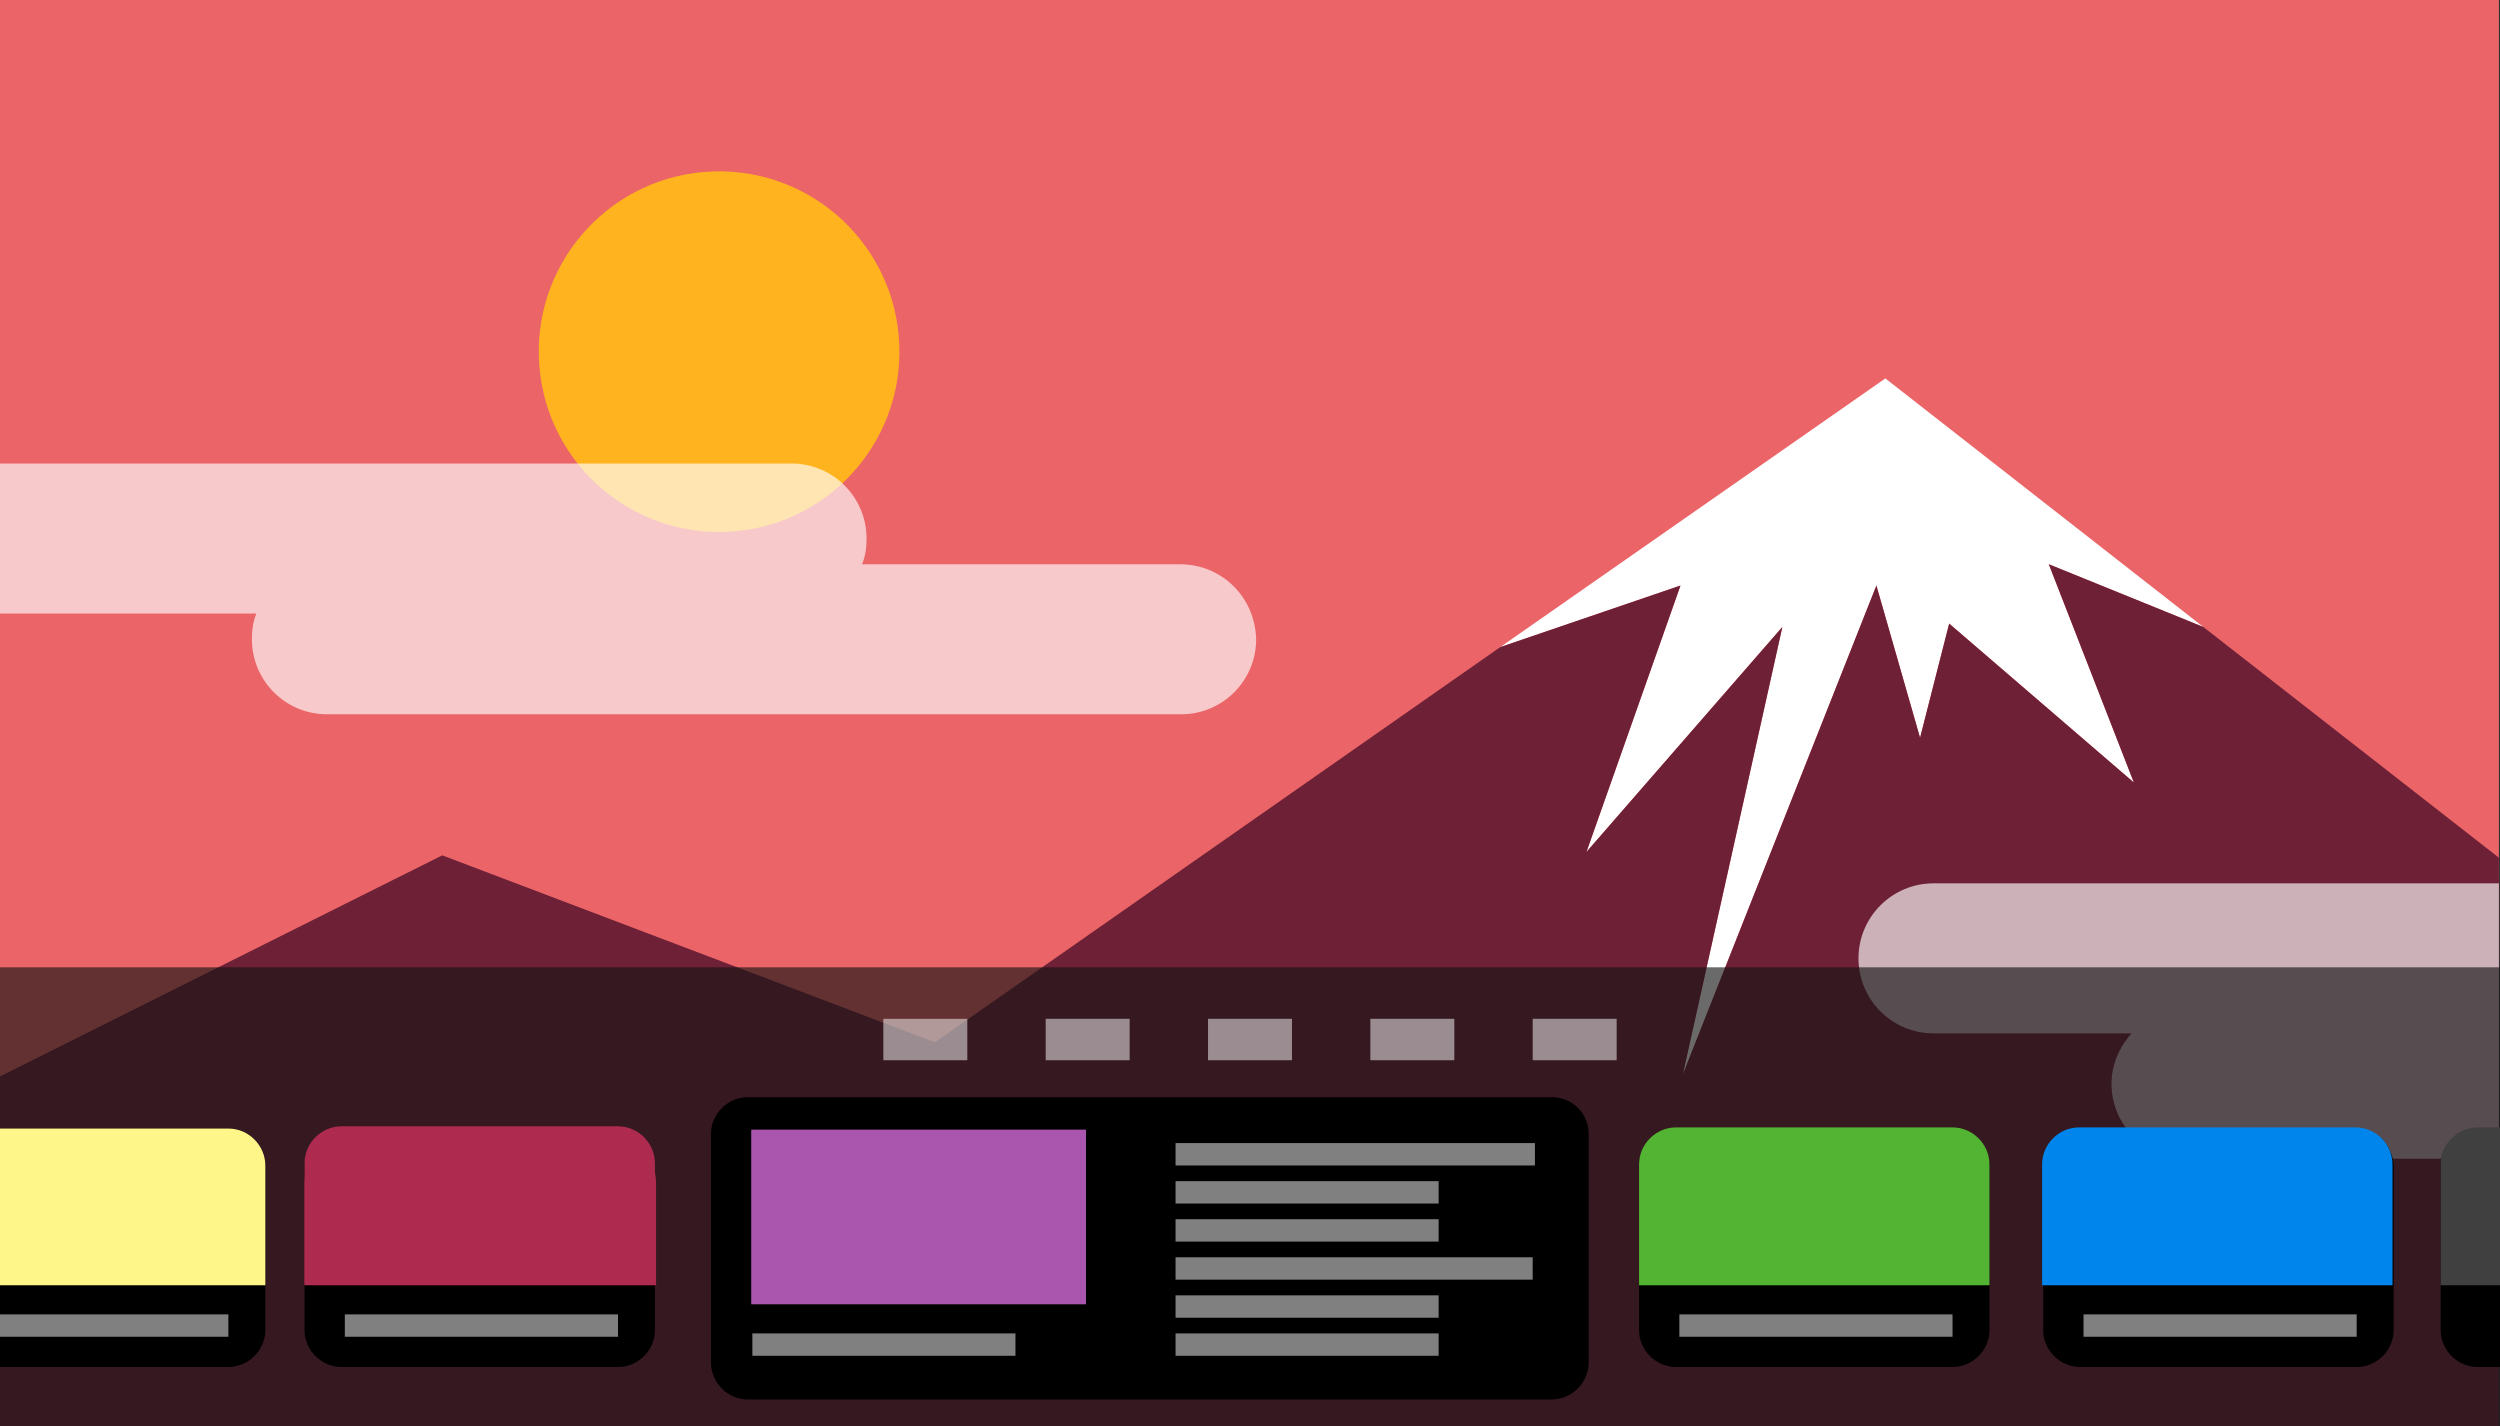
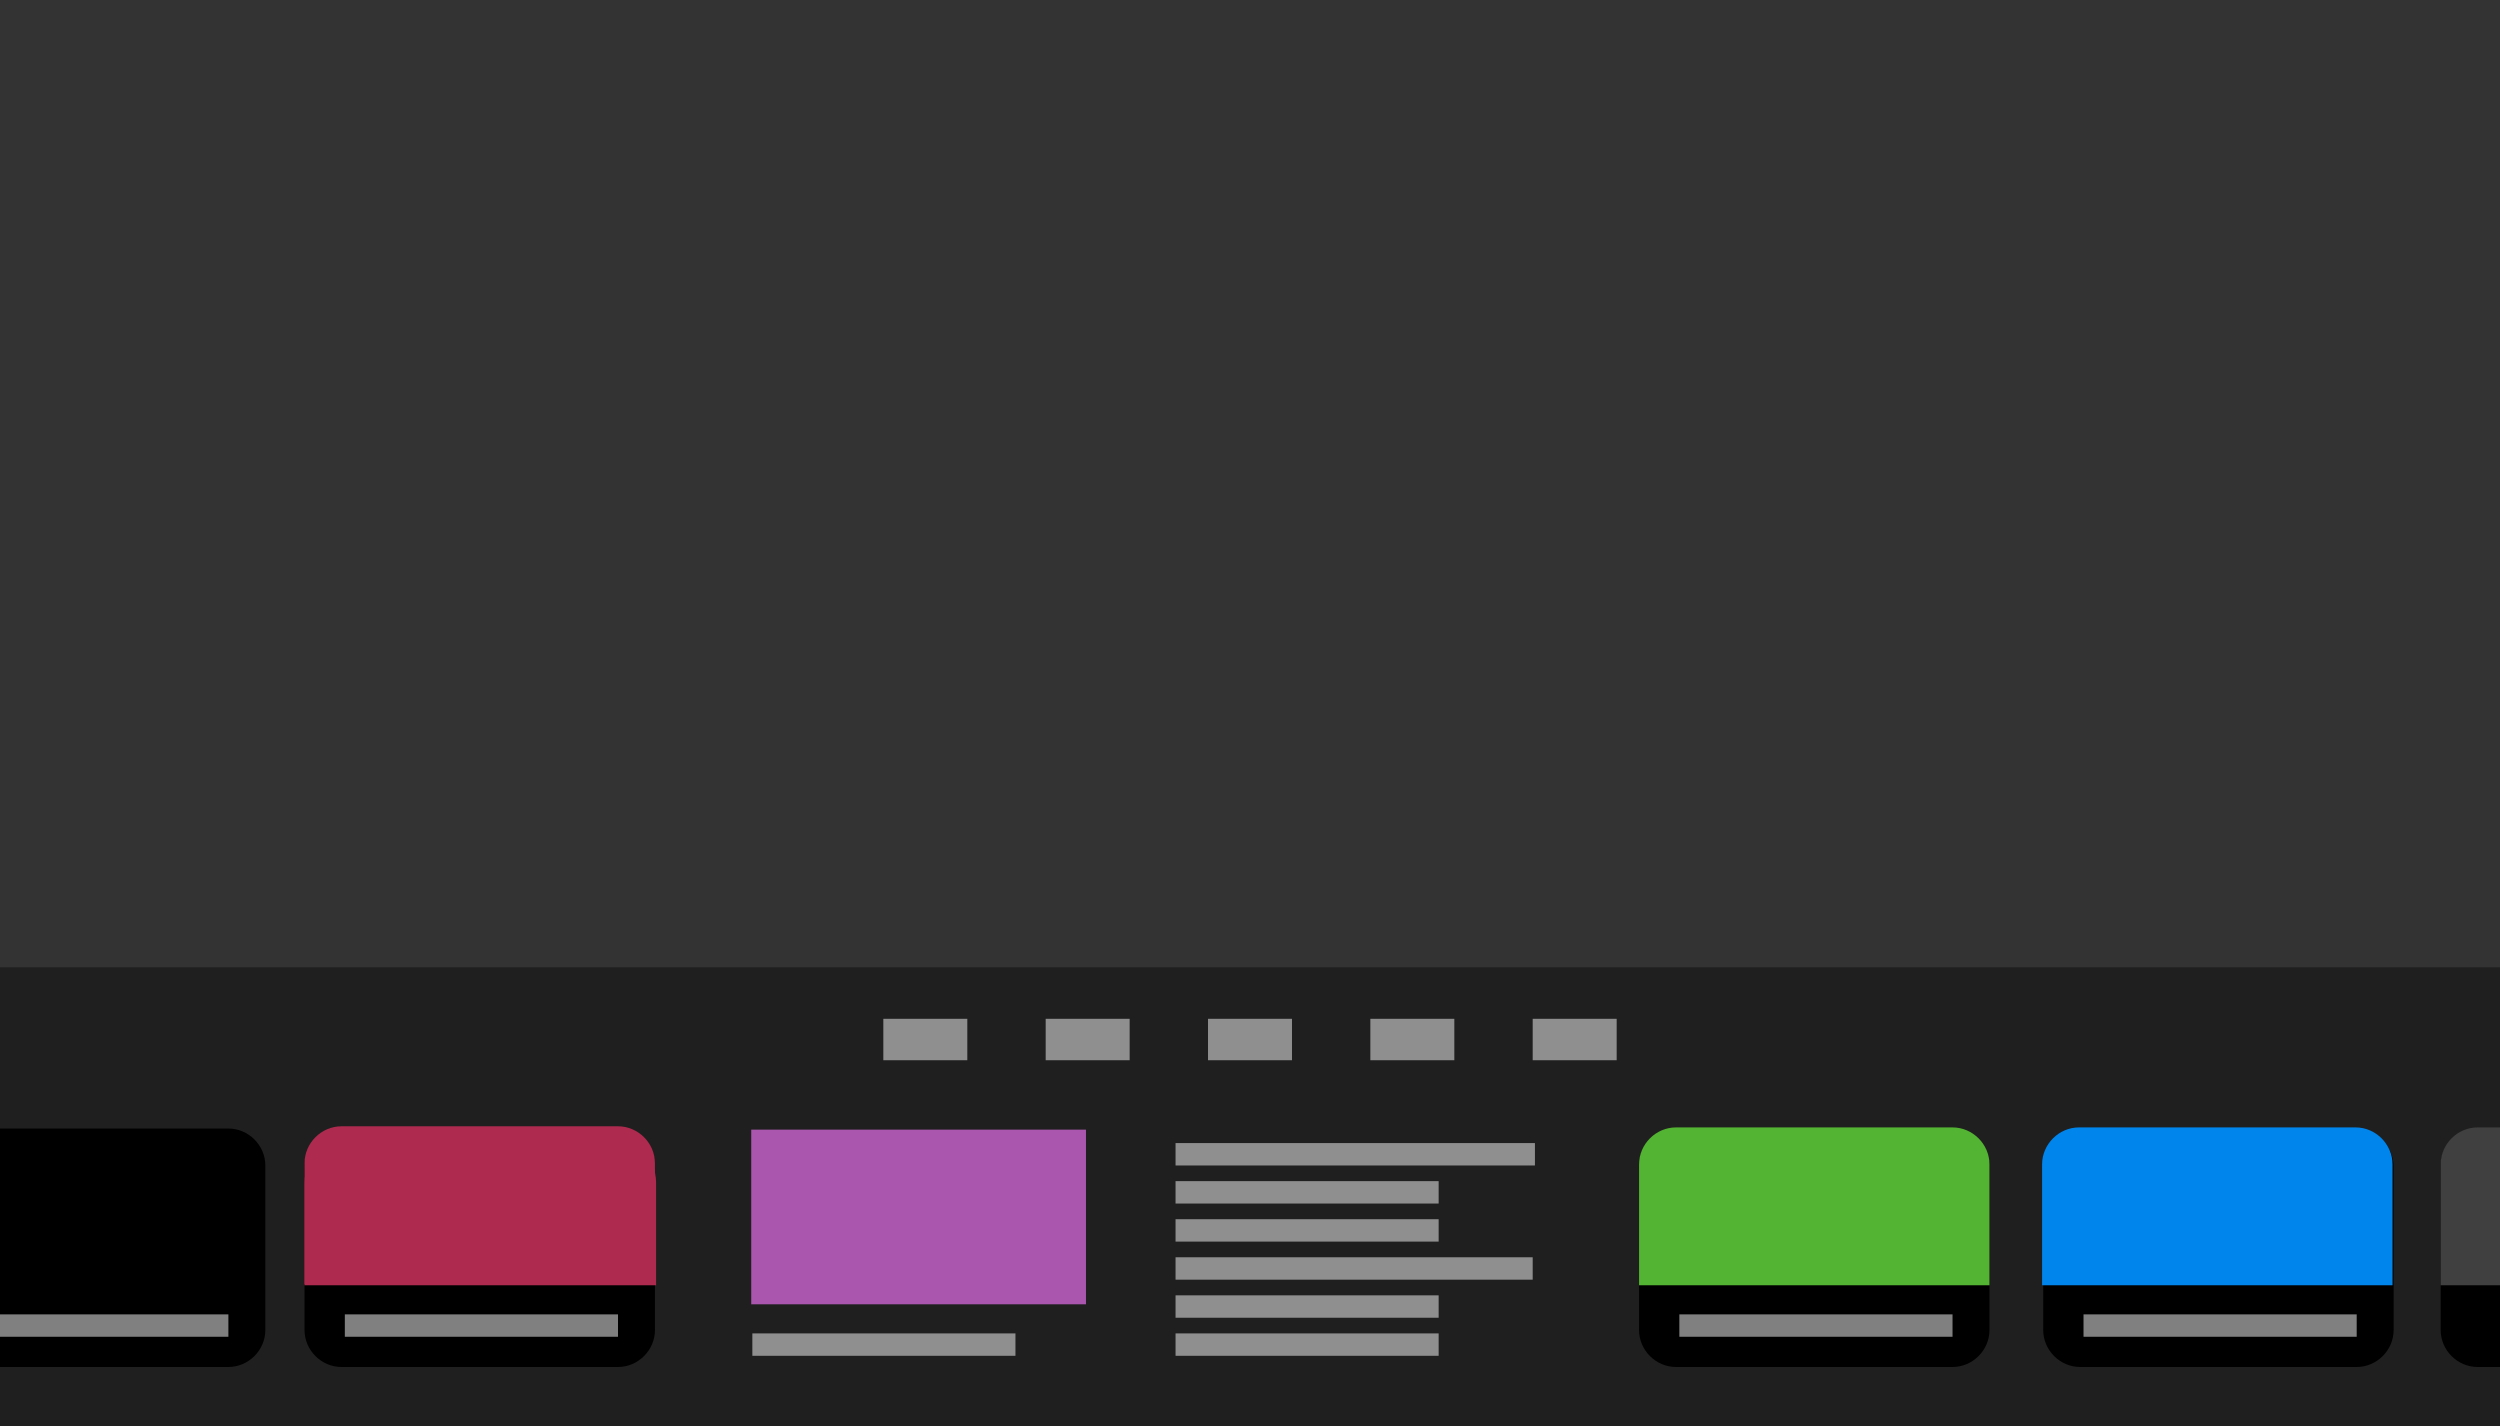
<svg xmlns="http://www.w3.org/2000/svg" xmlns:xlink="http://www.w3.org/1999/xlink" version="1.1" x="0px" y="0px" width="223.3px" height="127.4px" viewBox="0 0 223.3 127.4" style="enable-background:new 0 0 223.3 127.4;" xml:space="preserve">
  <rect x="0" y="0" width="223.3" height="127.4" fill="#333333" stroke="none" />
  <style type="text/css">
	.st0{clip-path:url(#SVGID_00000092426193296290746230000007326831077246969217_);fill:#EB6467;}
	.st1{clip-path:url(#SVGID_00000092426193296290746230000007326831077246969217_);}
	.st2{fill:#FFFFFF;}
	.st3{fill:#6E2036;}
	.st4{clip-path:url(#SVGID_00000092426193296290746230000007326831077246969217_);fill:#FFB41F;}
	.st5{opacity:0.65;clip-path:url(#SVGID_00000092426193296290746230000007326831077246969217_);}
	.st6{clip-path:url(#SVGID_00000142881283833897461510000017056405778103020936_);fill:#EB6467;}
	.st7{clip-path:url(#SVGID_00000142881283833897461510000017056405778103020936_);}
	.st8{clip-path:url(#SVGID_00000142881283833897461510000017056405778103020936_);fill:#FFB41F;}
	.st9{opacity:0.65;clip-path:url(#SVGID_00000142881283833897461510000017056405778103020936_);}
	.st10{opacity:0.63;fill:#131314;}
	.st11{opacity:0.5;fill:#FFFFFF;}
	.st12{fill:#AE2A4E;}
	.st13{fill:#FFF68A;}
	.st14{fill:#AA56AF;}
	.st15{fill:#131314;}
	.st16{fill:#242527;}
	.st17{fill:#404040;}
	.st18{fill:#808080;}
	.st19{opacity:0.74;fill:#FFFFFF;}
	.st20{fill:#F4A36E;}
	.st21{fill:#46BFE5;}
	.st22{fill:#ED6D4C;}
	.st23{fill:#79171C;}
	.st24{fill:#F5C92B;}
	.st25{fill:#081F0C;}
	.st26{fill:#53B332;}
	.st27{fill:#9969AA;}
	.st28{fill:#3A56A5;}
	.st29{opacity:0.7;fill:#F0F0F0;}
	.st30{opacity:0.1;fill:#F0F0F0;}
	.st31{opacity:0.8;fill:#FFFFFF;}
	.st32{fill:#636363;}
	.st33{fill:#E6E6E6;}
	.st34{fill:#0085ED;}
</style>
  <g id="レイヤー_2">
    <g>
      <defs>
-         <rect id="SVGID_3_" width="223.2" height="127.4" />
-       </defs>
+         </defs>
      <clipPath id="SVGID_00000173129501331223339900000017490660740938876582_">
        <use xlink:href="#SVGID_3_" style="overflow:visible;" />
      </clipPath>
      <rect x="-5.9" y="-4.1" style="clip-path:url(#SVGID_00000173129501331223339900000017490660740938876582_);fill:#EB6467;" width="237.7" height="112.8" />
      <g style="clip-path:url(#SVGID_00000173129501331223339900000017490660740938876582_);">
        <polygon class="st2" points="141.7,76.1 159.2,56 150.3,96 167.6,52.3 171.5,65.9 174.1,55.7 190.6,69.9 183,50.4 196.8,56      168.4,33.8 134,57.8 150.1,52.3    " />
        <polygon class="st3" points="196.8,56 183,50.4 190.6,69.9 174.1,55.7 171.5,65.9 167.6,52.3 150.3,96 159.2,56 141.7,76.1      150.1,52.3 134,57.8 83.5,93.1 39.5,76.4 -5.9,99.1 -5.9,135.2 231.9,135.2 231.9,83.4    " />
      </g>
      <ellipse transform="matrix(0.997 -8.300425e-02 8.300425e-02 0.997 -2.384 5.434)" style="clip-path:url(#SVGID_00000173129501331223339900000017490660740938876582_);fill:#FFB41F;" cx="64.2" cy="31.4" rx="16.1" ry="16.1" />
      <g style="opacity:0.65;clip-path:url(#SVGID_00000173129501331223339900000017490660740938876582_);">
        <path class="st2" d="M271.6,90.1h-17.7c1.1-1.2,1.8-2.8,1.8-4.5c0-3.7-3-6.7-6.7-6.7h-76.3c-3.7,0-6.7,3-6.7,6.7     c0,3.7,3,6.7,6.7,6.7h17.7c-1.1,1.2-1.8,2.8-1.8,4.5c0,3.7,3,6.7,6.7,6.7h76.3c3.7,0,6.7-3,6.7-6.7     C278.2,93.1,275.2,90.1,271.6,90.1z" />
-         <path class="st2" d="M105.4,50.4H77c0.3-0.7,0.4-1.5,0.4-2.3c0-3.7-3-6.7-6.7-6.7H-5.5c-3.7,0-6.7,3-6.7,6.7c0,3.7,3,6.7,6.7,6.7     h28.4c-0.3,0.7-0.4,1.5-0.4,2.3c0,3.7,3,6.7,6.7,6.7h76.3c3.7,0,6.7-3,6.7-6.7C112.1,53.3,109.1,50.4,105.4,50.4z" />
      </g>
    </g>
    <g>
      <defs>
        <rect id="SVGID_00000091007419628597900720000000237424753382811278_" x="-277.8" y="0.3" width="222.7" height="126.8" />
      </defs>
      <clipPath id="SVGID_00000008848270563819799990000017163039854368027033_">
        <use xlink:href="#SVGID_00000091007419628597900720000000237424753382811278_" style="overflow:visible;" />
      </clipPath>
      <g style="opacity:0.65;clip-path:url(#SVGID_00000008848270563819799990000017163039854368027033_);">
        <path class="st2" d="M-6.5,90.1h-17.7c1.1-1.2,1.8-2.8,1.8-4.5c0-3.7-3-6.7-6.7-6.7h-76.3c-3.7,0-6.7,3-6.7,6.7     c0,3.7,3,6.7,6.7,6.7h17.7c-1.1,1.2-1.8,2.8-1.8,4.5c0,3.7,3,6.7,6.7,6.7h76.3c3.7,0,6.7-3,6.7-6.7C0.1,93.1-2.8,90.1-6.5,90.1z" />
      </g>
    </g>
  </g>
  <g id="レイヤー_1_1_">
    <rect x="0" y="86.4" class="st10" width="223.3" height="41" />
    <path d="M20.4,100.8H0v21.3h20.4c1.8,0,3.3-1.5,3.3-3.3v-14.7C23.7,102.3,22.2,100.8,20.4,100.8z" />
    <rect x="0" y="117.4" class="st11" width="20.4" height="2" />
    <path d="M55.2,100.8H30.5c-1.8,0-3.3,1.5-3.3,3.3v14.7c0,1.8,1.5,3.3,3.3,3.3h24.7c1.8,0,3.3-1.5,3.3-3.3v-14.7   C58.5,102.3,57,100.8,55.2,100.8z" />
    <path class="st12" d="M58.5,114.8H27.2v-9.1c0-2.7,2.2-5,5-5h21.4c2.7,0,5,2.2,5,5V114.8z" />
    <path class="st12" d="M58.5,114.7H27.2v-10.8c0-1.8,1.5-3.3,3.3-3.3h24.7c1.8,0,3.3,1.5,3.3,3.3V114.7z" />
-     <path class="st13" d="M23.7,114.8H-0.2v-14h20.6c1.8,0,3.3,1.5,3.3,3.3V114.8z" />
    <rect x="30.8" y="117.4" class="st11" width="24.4" height="2" />
    <path d="M174.4,100.8h-24.7c-1.8,0-3.3,1.5-3.3,3.3v14.7c0,1.8,1.5,3.3,3.3,3.3h24.7c1.8,0,3.3-1.5,3.3-3.3v-14.7   C177.7,102.3,176.2,100.8,174.4,100.8z" />
    <rect x="150" y="117.4" class="st11" width="24.4" height="2" />
    <path d="M210.5,100.8h-24.7c-1.8,0-3.3,1.5-3.3,3.3v14.7c0,1.8,1.5,3.3,3.3,3.3h24.7c1.8,0,3.3-1.5,3.3-3.3v-14.7   C213.7,102.3,212.3,100.8,210.5,100.8z" />
    <path d="M223.3,100.8h-2c-1.8,0-3.3,1.5-3.3,3.3v14.7c0,1.8,1.5,3.3,3.3,3.3h2V100.8z" />
    <rect x="186.1" y="117.4" class="st11" width="24.4" height="2" />
-     <path d="M138.6,98H66.8c-1.8,0-3.3,1.5-3.3,3.3v20.4c0,1.8,1.5,3.3,3.3,3.3h71.8c1.8,0,3.3-1.5,3.3-3.3v-20.4   C141.9,99.4,140.4,98,138.6,98z" />
    <rect x="67.1" y="100.9" class="st14" width="29.9" height="15.6" />
    <rect x="105" y="102.1" class="st11" width="32.1" height="2" />
    <g>
      <rect x="78.9" y="91" class="st11" width="7.5" height="3.7" />
      <rect x="93.4" y="91" class="st11" width="7.5" height="3.7" />
      <rect x="107.9" y="91" class="st11" width="7.5" height="3.7" />
      <rect x="122.4" y="91" class="st11" width="7.5" height="3.7" />
      <rect x="136.9" y="91" class="st11" width="7.5" height="3.7" />
    </g>
    <rect x="105" y="105.5" class="st11" width="23.5" height="2" />
    <rect x="105" y="108.9" class="st11" width="23.5" height="2" />
    <rect x="105" y="112.3" class="st11" width="31.9" height="2" />
    <rect x="105" y="115.7" class="st11" width="23.5" height="2" />
    <rect x="105" y="119.1" class="st11" width="23.5" height="2" />
    <rect x="67.2" y="119.1" class="st11" width="23.5" height="2" />
-     <path class="st26" d="M177.7,114.8h-31.3v-10.8c0-1.8,1.5-3.3,3.3-3.3h24.7c1.8,0,3.3,1.5,3.3,3.3V114.8z" />
+     <path class="st26" d="M177.7,114.8h-31.3v-10.8c0-1.8,1.5-3.3,3.3-3.3h24.7c1.8,0,3.3,1.5,3.3,3.3V114.8" />
    <path class="st34" d="M213.7,114.8h-31.3v-10.8c0-1.8,1.5-3.3,3.3-3.3h24.7c1.8,0,3.3,1.5,3.3,3.3V114.8z" />
    <path class="st17" d="M223.3,114.8H218v-10.8c0-1.8,1.5-3.3,3.3-3.3h2V114.8z" />
  </g>
</svg>